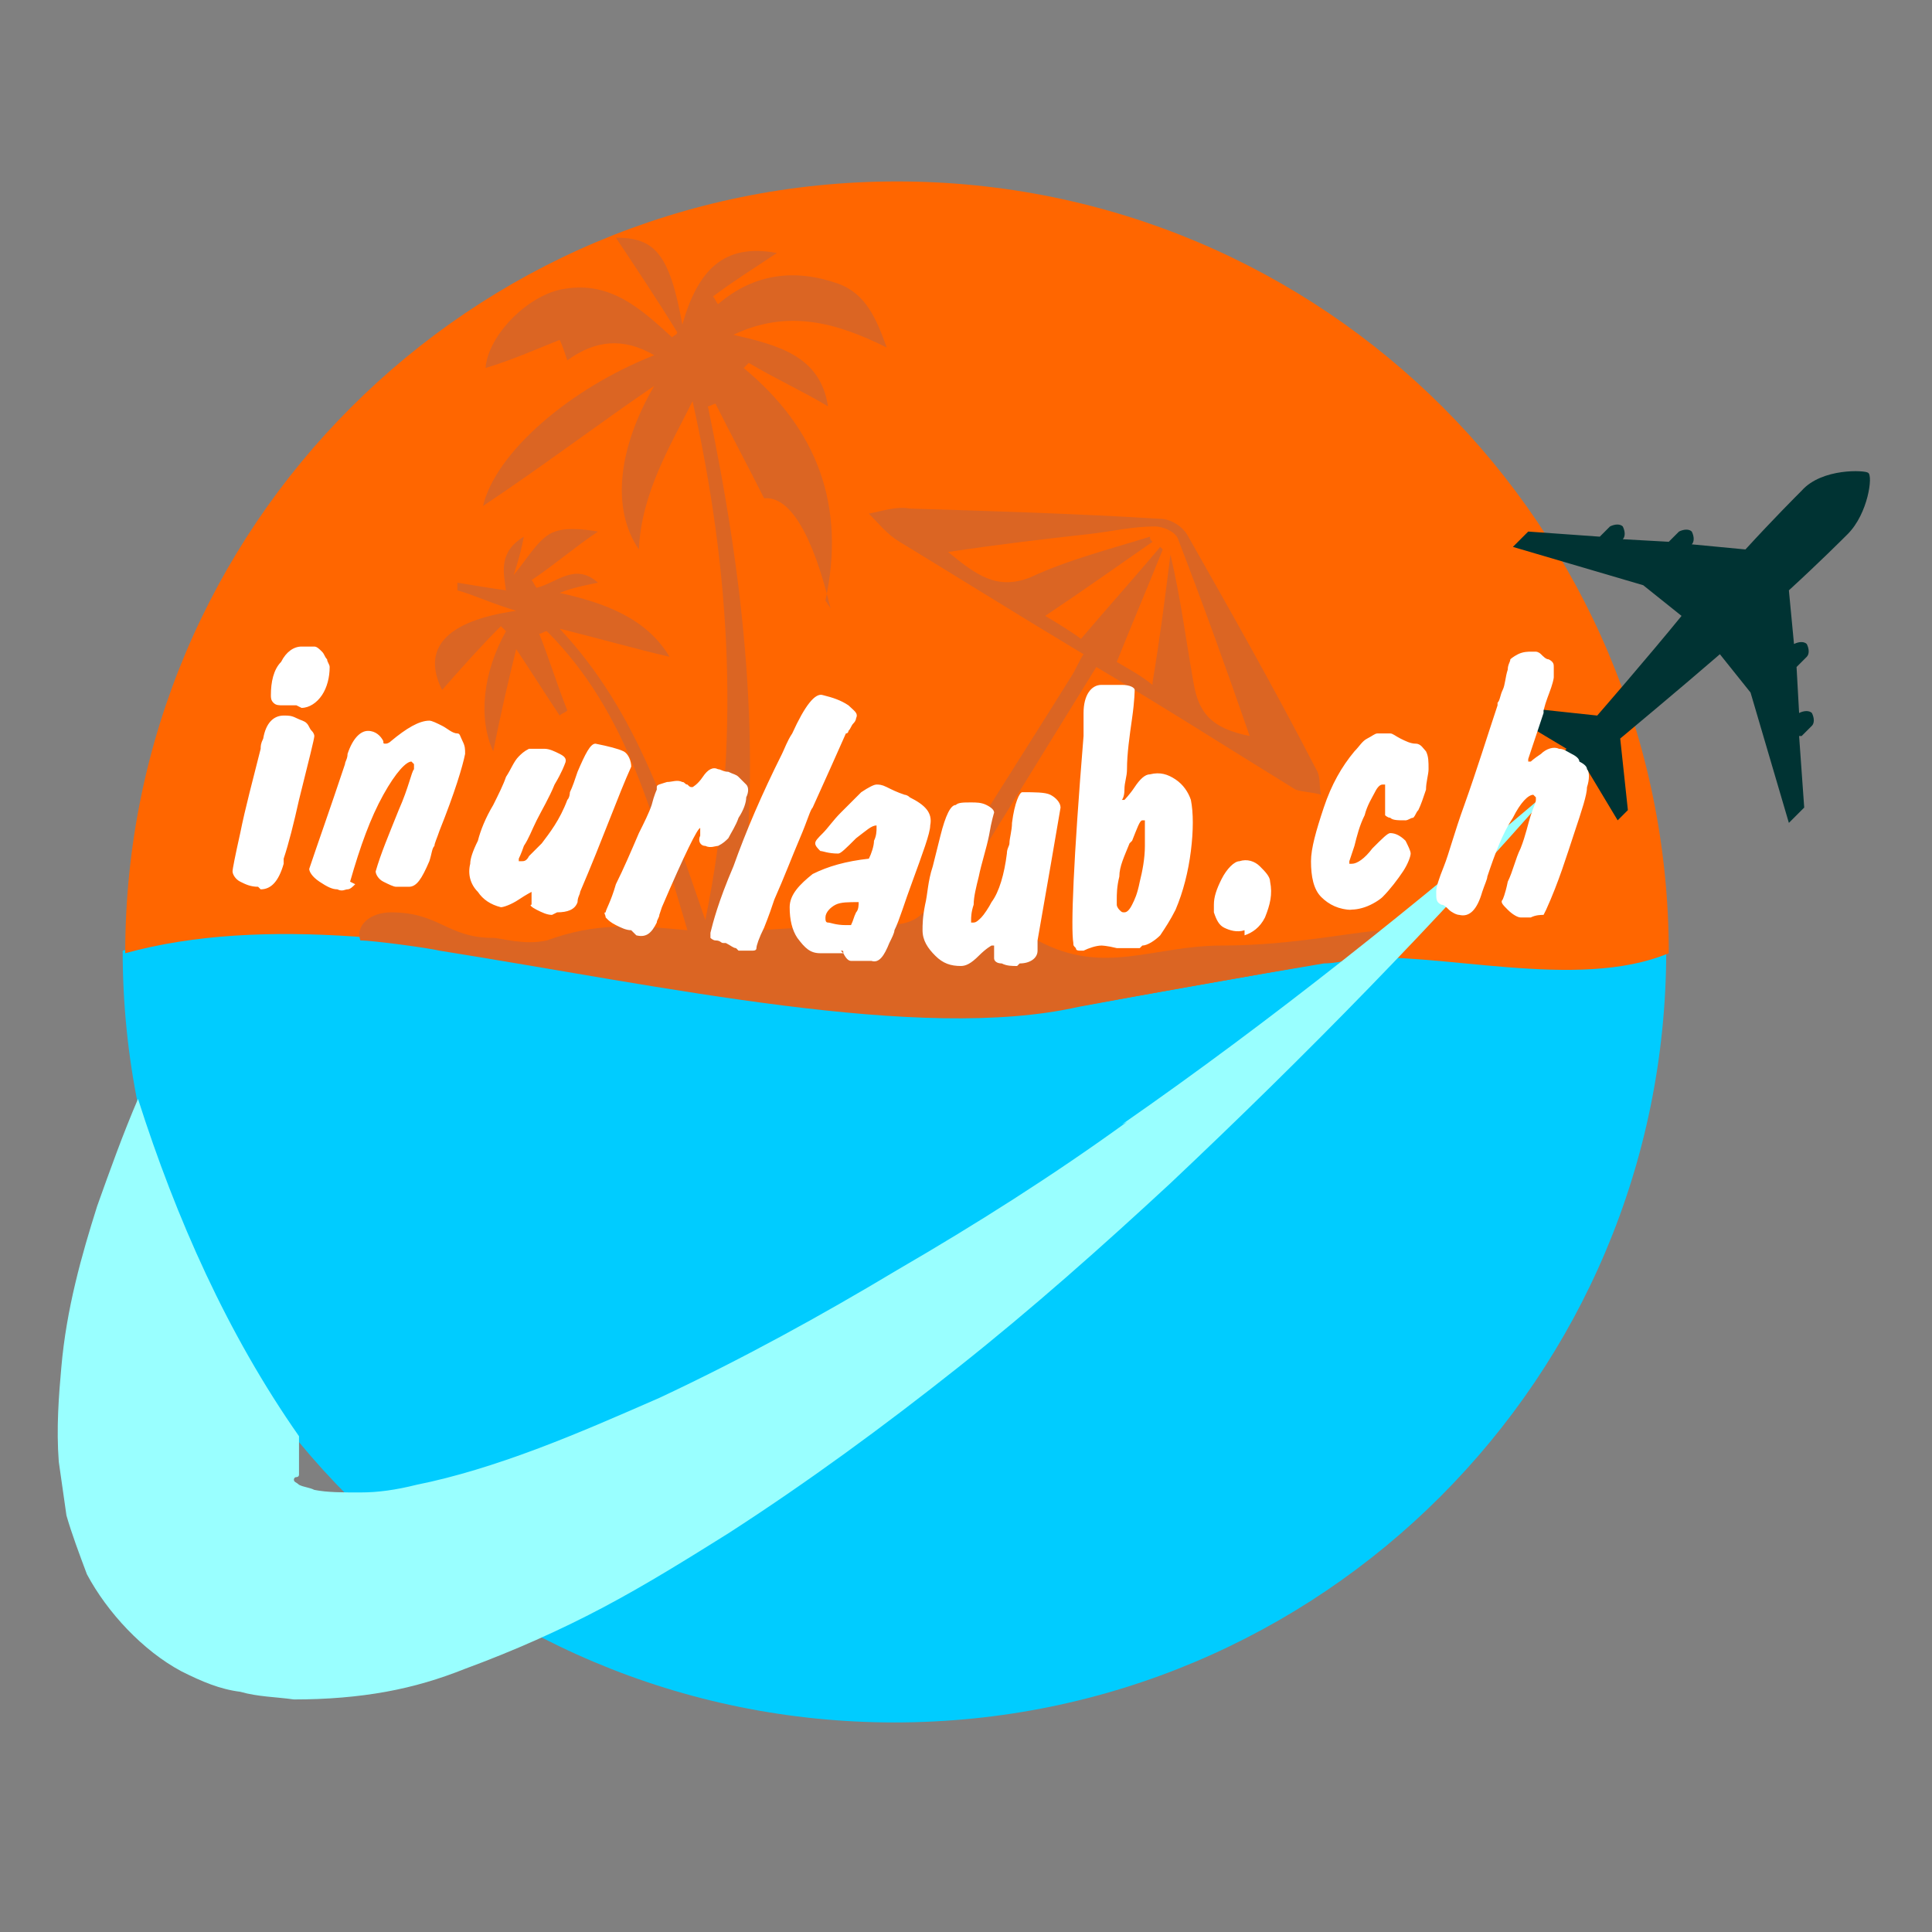
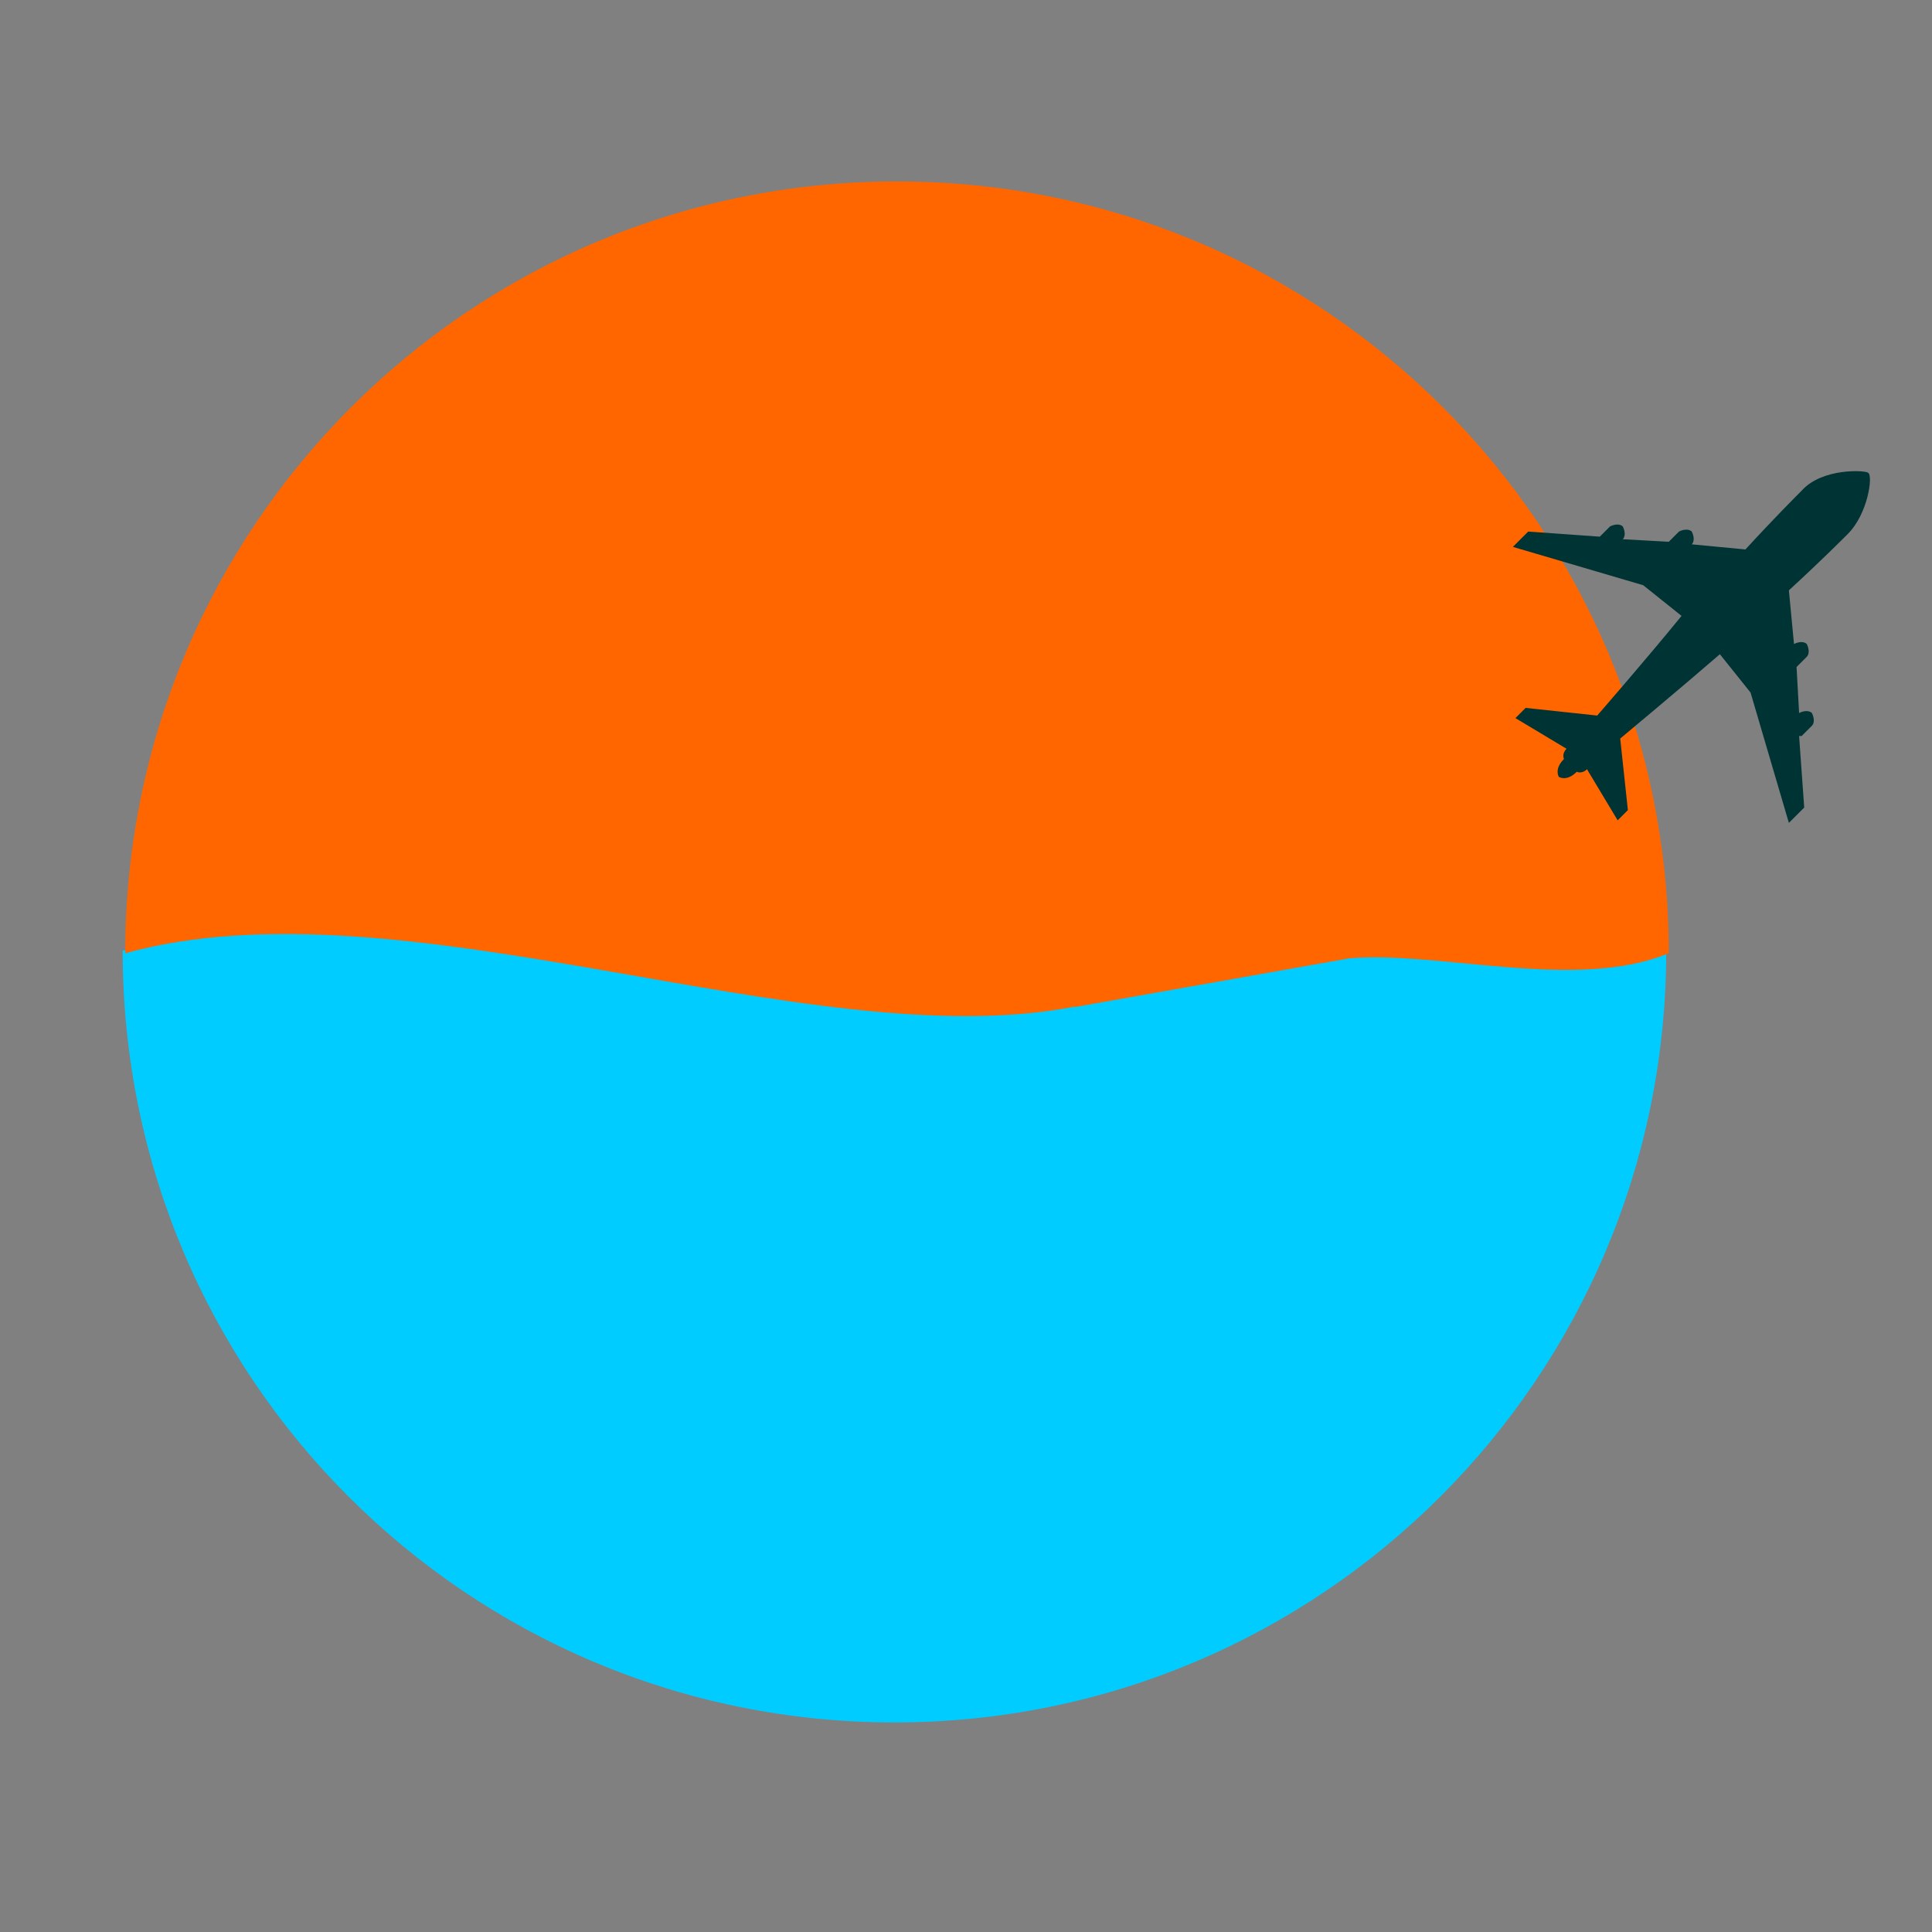
<svg xmlns="http://www.w3.org/2000/svg" xml:space="preserve" width="756px" height="756px" version="1.1" style="shape-rendering:geometricPrecision; text-rendering:geometricPrecision; image-rendering:optimizeQuality; fill-rule:evenodd; clip-rule:evenodd" viewBox="0 0 756 756">
  <rect x="0" y="0" width="756" height="756" fill="#808080" stroke="none" />
  <defs>
    <style type="text/css">
   
    .fil4 {fill:#003333}
    .fil0 {fill:#00CCFF}
    .fil3 {fill:#99FFFF}
    .fil2 {fill:#DB6523}
    .fil1 {fill:#FF6600}
    .fil5 {fill:white;fill-rule:nonzero}
   
  </style>
  </defs>
  <g id="inurlaub_ch">
    <path class="fil0" d="M328 294l324 78c0,167 -135,302 -302,302 -167,0 -302,-135 -302,-302l279 -78z" />
    <path class="fil1" d="M420 394c-104,20 -262,-51 -371,-21 0,-167 135,-302 302,-302 167,0 302,135 302,302 -36,15 -90,-1 -125,2l-107 19z" />
-     <path class="fil2" d="M451 267c3,-18 5,-34 7,-50 4,17 6,33 9,50 2,12 7,18 22,21 -9,-26 -18,-51 -28,-77 -1,-3 -6,-5 -9,-5 -9,0 -17,2 -26,3 -18,2 -35,4 -55,7 11,9 19,15 32,10 15,-7 31,-11 47,-16 0,1 0,1 1,2 -13,9 -27,19 -42,29 5,3 10,6 14,9 11,-13 21,-24 31,-36 0,0 1,1 1,1 -6,15 -12,29 -18,44 5,3 9,5 14,9zm-126 -29c-7,-29 -16,-44 -26,-43 -6,-12 -13,-25 -19,-37 -1,0 -2,1 -3,1 14,67 22,135 12,205 3,0 6,0 8,0 16,-1 32,-2 48,-2 9,0 15,-1 20,-10 17,-29 36,-58 54,-87 2,-3 3,-6 5,-9 -25,-15 -49,-30 -72,-44 -5,-3 -8,-7 -12,-11 5,-1 11,-3 16,-2 33,1 65,2 98,4 4,0 9,3 11,7 17,30 34,60 50,91 2,3 1,7 2,10 -3,-1 -7,-1 -10,-2 -26,-16 -51,-32 -78,-48 -21,34 -42,68 -63,102 11,1 20,2 30,3 3,0 7,1 10,2 26,14 45,2 72,2 29,0 54,-6 65,-6 4,8 -17,13 -25,13 -30,5 -64,11 -96,17 -62,14 -162,-8 -250,-22 -4,-1 -26,-4 -31,-4 -2,-6 4,-11 12,-11 19,0 22,10 40,10 3,0 12,3 21,1 19,-7 34,-6 55,-4 -13,-43 -23,-85 -55,-117 -1,0 -2,1 -3,1 4,10 7,20 11,30 -1,1 -2,1 -3,2 -6,-9 -11,-17 -17,-26 -3,12 -6,25 -9,40 -6,-13 -4,-31 5,-47 -1,-1 -1,-1 -2,-2 -8,8 -16,17 -23,25 -8,-16 1,-27 29,-31 -10,-3 -16,-6 -23,-8 0,-1 0,-2 0,-3 6,1 12,2 19,3 -1,-7 -3,-15 7,-21 -1,5 -2,9 -4,15 5,-6 9,-13 14,-16 5,-3 13,-2 19,-1 -9,6 -17,13 -26,19 1,1 1,2 2,3 8,-2 15,-10 24,-2 -5,1 -10,2 -15,4 18,4 34,10 43,25 -13,-3 -27,-7 -43,-11 31,33 43,74 57,114 14,-68 10,-136 -5,-203 -9,18 -20,36 -21,58 -11,-16 -8,-40 6,-64 -22,15 -43,31 -67,47 5,-21 34,-46 67,-59 -12,-7 -23,-6 -34,2 -1,-3 -2,-6 -3,-8 -10,4 -19,8 -29,11 1,-13 17,-29 31,-31 18,-3 30,8 42,19 1,-1 2,-1 2,-2 -8,-13 -16,-25 -24,-37 15,0 21,6 26,34 6,-21 16,-32 37,-28 -9,6 -17,11 -25,17 1,1 1,2 2,3 14,-12 30,-14 47,-8 11,4 15,14 19,25 -20,-10 -39,-15 -60,-5 17,4 34,8 37,28 -10,-6 -21,-11 -31,-17 -1,1 -1,1 -2,2 29,24 40,54 32,91z" />
-     <path class="fil3" d="M441 439c-29,21 -59,40 -90,58 -30,18 -61,35 -93,50 -16,7 -32,14 -48,20 -16,6 -32,11 -47,14 -8,2 -15,3 -22,3 -7,0 -13,0 -18,-1 -2,-1 -4,-1 -6,-2 -1,-1 -2,-1 -2,-2 0,0 0,-1 1,-1 0,0 1,0 1,-1 0,-1 0,-4 0,-9 0,-2 0,-3 0,-6 -28,-40 -48,-85 -63,-132 -6,14 -11,28 -16,42 -6,19 -12,40 -14,63 -1,11 -2,24 -1,37 1,7 2,14 3,21 2,7 5,15 8,23 8,15 22,30 37,38 8,4 15,7 23,8 7,2 14,2 21,3 13,0 25,-1 36,-3 11,-2 21,-5 31,-9 19,-7 37,-15 54,-24 17,-9 33,-19 49,-29 31,-20 61,-42 90,-65 29,-23 56,-47 83,-72 53,-50 104,-102 151,-156 -55,47 -111,92 -170,133z" />
    <path class="fil4" d="M705 288l4 -4c1,-1 1,-3 0,-5 -1,-1 -3,-1 -5,0l0 0 -1 -18 4 -4c1,-1 1,-3 0,-5 -1,-1 -3,-1 -5,0l0 0 -2 -21c12,-11 21,-20 23,-22 8,-8 10,-23 8,-24 -1,-1 -18,-2 -26,7 -2,2 -11,11 -22,23l-21 -2 0 0c1,-1 1,-3 0,-5 -1,-1 -3,-1 -5,0l-4 4 -18 -1 0 0c1,-1 1,-3 0,-5 -1,-1 -3,-1 -5,0l-4 4 -28 -2 -6 6 51 15 15 12c-13,16 -33,39 -33,39l-28 -3 -4 4 20 12c-2,2 -1,4 -1,4 -4,4 -2,7 -2,7 0,0 3,2 7,-2 0,0 2,1 4,-1l12 20 4 -4 -3 -28c0,0 24,-20 39,-33l12 15 15 51 6 -6 -2 -28z" />
-     <path class="fil5" d="M101 347c-3,0 -5,-1 -7,-2 -2,-1 -3,-3 -3,-4 0,-1 1,-6 3,-15 2,-10 5,-21 8,-33 0,-1 0,-2 1,-4 1,-6 4,-9 8,-9 2,0 3,0 5,1 2,1 3,1 4,2 1,1 1,2 2,3 1,1 1,2 1,2 0,1 -2,9 -6,25 -2,9 -4,17 -6,23 0,0 0,1 0,2 -2,7 -5,10 -9,10zm15 -71c0,0 -1,0 -1,0 -1,0 -2,0 -2,0 0,0 -1,0 -1,0 0,0 -1,0 -1,0 -2,0 -3,0 -4,-1 -1,-1 -1,-2 -1,-3 0,-5 1,-10 4,-13 2,-4 5,-6 8,-6l1 0c2,0 3,0 4,0 1,0 2,1 3,2 1,1 1,2 2,3 0,1 1,2 1,3 0,4 -1,8 -3,11 -2,3 -5,5 -8,5zm23 70c-1,1 -2,2 -3,2 -1,0 -2,1 -4,0 -2,0 -4,-1 -7,-3 -3,-2 -4,-4 -4,-5 3,-9 8,-23 14,-41 0,-1 1,-2 1,-4 2,-6 5,-9 8,-9 3,0 5,2 6,4 0,1 0,1 1,1 0,0 1,0 2,-1 6,-5 11,-8 15,-8 1,0 3,1 5,2 2,1 4,3 6,3 1,0 1,1 2,3 1,2 1,3 1,5 -1,5 -4,15 -10,30 -1,3 -2,5 -2,6 -1,1 -1,3 -2,6 -3,7 -5,10 -8,10 0,0 -1,0 -2,0 -1,0 -1,0 -1,0 0,0 0,0 -1,0 0,0 -1,0 -1,0 -1,0 -3,-1 -5,-2 -2,-1 -3,-3 -3,-4 2,-7 5,-14 9,-24 4,-9 5,-15 6,-16 0,-1 0,-1 0,-2 0,0 -1,-1 -1,-1 -2,0 -6,4 -11,13 -5,9 -9,20 -13,34zm77 12c-2,0 -4,-1 -6,-2 -2,-1 -3,-2 -2,-2 0,0 0,-1 0,-1 0,-1 0,-1 0,-1l0 -1c0,0 0,0 0,-1 0,0 0,-1 0,-1 0,0 0,0 0,0 0,0 0,0 0,0 0,0 -2,1 -5,3 -3,2 -6,3 -7,3 -4,-1 -7,-3 -9,-6 -3,-3 -4,-7 -3,-11 0,-2 1,-5 3,-9 1,-4 3,-9 6,-14 2,-4 4,-8 5,-11 2,-3 3,-6 5,-8 1,-1 2,-2 4,-3 1,0 3,0 6,0 2,0 4,1 6,2 2,1 3,2 2,4 0,0 -1,3 -4,8 -2,5 -5,10 -7,14 -2,4 -3,7 -5,10 -1,3 -2,5 -2,5 0,0 0,1 0,1 0,0 0,0 1,0 1,0 2,0 3,-2 1,-1 3,-3 5,-5 3,-4 7,-9 10,-17 1,-1 1,-3 1,-3 1,-2 2,-5 3,-8 3,-7 5,-11 7,-11 5,1 9,2 11,3 2,1 3,4 3,6 -5,11 -11,28 -20,49 0,1 -1,2 -1,4 -1,3 -4,4 -8,4zm31 6c-2,0 -4,-1 -6,-2 -2,-1 -3,-2 -3,-2 0,0 0,0 -1,-1 0,-1 -1,-2 0,-2 0,-1 2,-4 4,-11 3,-6 6,-13 9,-20 2,-4 4,-8 5,-11 1,-4 2,-6 2,-6 0,0 0,0 0,0 0,0 0,-1 0,-1 0,-1 1,-1 4,-2 2,0 4,-1 6,0 1,0 1,1 2,1 1,1 1,1 2,1 0,0 2,-1 4,-4 2,-3 4,-4 6,-3 1,0 2,1 4,1 2,1 3,1 4,2 1,1 2,2 3,3 1,1 1,3 0,5 0,2 -1,5 -3,8 -1,3 -3,6 -4,8 -1,1 -2,2 -4,3 -1,0 -3,1 -5,0 -2,0 -3,-2 -2,-4 0,-2 0,-3 0,-3 -1,0 -6,10 -15,31l-1 3c0,1 -1,2 -1,3 -2,4 -4,6 -8,5zm41 7c-1,0 -2,-1 -4,-2 0,0 -1,0 -1,0 -1,0 -1,-1 -3,-1 -1,0 -2,-1 -2,-1 0,0 0,-1 0,-1 0,0 0,-1 0,-1 1,-4 3,-12 9,-26 5,-14 11,-28 19,-44 1,-2 2,-5 4,-8 5,-11 9,-16 12,-15 4,1 7,2 10,4 2,2 4,3 3,5 0,0 0,1 -1,2 -1,1 -1,2 -2,3 0,0 0,1 -1,1 -4,9 -8,18 -13,29 -1,1 -2,5 -5,12 -3,7 -6,15 -10,24 -1,3 -2,6 -4,11 -2,4 -3,7 -3,8 0,1 -1,1 -2,1 -1,0 -3,0 -5,0zm45 -9c1,-2 1,-3 2,-5 1,-1 1,-3 1,-4 -4,0 -7,0 -9,1 -2,1 -4,3 -4,5 0,1 0,2 1,2 1,0 3,1 7,1 0,0 1,0 1,0 0,0 1,0 1,0zm-3 11c-1,0 -3,0 -5,0 -2,0 -3,0 -4,0 -4,0 -6,-2 -9,-6 -2,-3 -3,-7 -3,-12 0,-5 4,-9 9,-13 6,-3 13,-5 22,-6 1,-2 2,-5 2,-7 1,-2 1,-4 1,-5 0,0 0,-1 0,-1 0,0 0,0 0,0 -2,0 -4,2 -8,5 -4,4 -6,6 -7,6 -4,0 -6,-1 -7,-1 -1,-1 -2,-2 -2,-3 0,-1 1,-2 3,-4 2,-2 4,-5 7,-8 3,-3 6,-6 8,-8 3,-2 5,-3 6,-3 1,0 2,0 4,1 2,1 4,2 7,3 0,0 1,0 2,1 6,3 9,6 8,11 0,3 -3,11 -7,22 -3,8 -5,15 -7,19 0,1 -1,3 -2,5 -2,5 -4,8 -7,7 0,0 -1,0 -2,0 -1,0 -1,0 -2,0 0,0 -1,0 -2,0 -1,0 -2,0 -2,0 -1,0 -2,-1 -3,-3 0,-1 0,-1 -1,-1zm68 5c-2,0 -4,0 -6,-1 -2,0 -3,-1 -3,-2 0,0 0,-1 0,-1 0,-1 0,-1 0,-1l0 -1c0,0 0,-1 0,-1 0,0 0,-1 0,-1 0,0 0,0 0,0 0,0 0,0 -1,0 0,0 -2,1 -5,4 -3,3 -5,4 -7,4 -4,0 -7,-1 -10,-4 -3,-3 -5,-6 -5,-10 0,-2 0,-5 1,-10 1,-4 1,-9 3,-15 1,-4 2,-8 3,-12 1,-4 2,-7 3,-9 1,-2 2,-3 3,-3 1,-1 3,-1 6,-1 2,0 4,0 6,1 2,1 3,2 3,3 0,0 -1,3 -2,9 -1,5 -3,11 -4,16 -1,4 -2,8 -2,11 -1,3 -1,5 -1,6 0,0 0,1 0,1 0,0 0,0 1,0 1,0 2,-1 3,-2 1,-1 3,-4 4,-6 3,-4 5,-11 6,-19 0,-2 1,-3 1,-4 0,-2 1,-5 1,-8 1,-8 3,-12 4,-12 5,0 9,0 11,1 2,1 4,3 4,5 -2,12 -5,29 -9,52 0,1 0,2 0,4 0,3 -3,5 -7,5zm48 -7c-2,0 -5,0 -9,0 -4,-1 -6,-1 -6,-1 -2,0 -5,1 -7,2 -1,0 -1,0 -1,0 -1,0 -2,0 -2,-1 -1,-1 -1,-1 -1,-2 -1,-6 0,-32 4,-81l0 -4c0,-1 0,-3 0,-5 0,-7 3,-11 7,-11 2,0 5,0 8,0 3,0 5,1 5,2 0,0 0,4 -1,11 -1,7 -2,14 -2,20 0,3 -1,5 -1,8 0,3 -1,4 -1,4 0,0 0,0 0,0 0,0 0,0 1,0 0,0 2,-2 4,-5 2,-3 4,-5 6,-5 4,-1 7,0 10,2 3,2 5,5 6,8 1,5 1,12 0,20 -1,8 -3,16 -6,23 -2,4 -4,7 -6,10 -2,2 -5,4 -7,4zm-9 -17c0,1 1,2 1,2 1,1 1,1 2,1 1,0 2,-1 3,-3 1,-2 2,-4 3,-9 1,-4 2,-9 2,-14 0,-5 0,-8 0,-9 0,0 0,-1 0,-1 0,0 0,0 -1,0 -1,0 -2,3 -4,8l-1 1c-2,5 -4,9 -4,13 -1,4 -1,7 -1,9zm50 10c-3,1 -6,0 -8,-1 -2,-1 -3,-3 -4,-6 0,0 0,-1 0,-1 0,-1 0,-1 0,-1 0,0 0,0 0,-1 0,0 0,0 0,0 0,-3 1,-6 3,-10 2,-4 5,-7 7,-7 3,-1 6,0 8,2 2,2 4,4 4,6 1,5 0,9 -2,14 -2,4 -5,6 -8,7zm42 -8c-5,0 -9,-2 -12,-5 -3,-3 -4,-8 -4,-14 0,-5 2,-12 5,-21 3,-9 7,-16 12,-22 2,-2 3,-4 5,-5 2,-1 3,-2 4,-2 0,0 1,0 1,0 1,0 1,0 1,0 0,0 1,0 2,0 1,0 1,0 1,0 1,0 2,1 4,2 2,1 4,2 6,2 2,0 3,2 4,3 1,2 1,4 1,7 0,2 -1,5 -1,8 -1,3 -2,6 -3,8 -1,1 -1,2 -2,3 -1,0 -2,1 -3,1 -3,0 -5,0 -6,-1 -1,0 -2,-1 -2,-1 0,0 0,-1 0,-3 0,-2 0,-3 0,-5l0 -2 0 -1c0,0 0,-1 0,-1 0,0 0,0 -1,0 -1,0 -2,1 -3,3 -1,2 -3,5 -4,9 -2,4 -3,8 -4,12 -1,3 -2,6 -2,6 0,1 0,1 0,1 0,0 1,0 1,0 2,0 5,-2 8,-6 4,-4 6,-6 7,-6 2,0 4,1 6,3 1,2 2,4 2,5 0,1 -1,4 -3,7 -2,3 -5,7 -8,10 -1,1 -4,3 -7,4 -3,1 -5,1 -8,1zm75 2c-1,0 -3,0 -5,1 -2,0 -4,0 -4,0 -1,0 -3,-1 -5,-3 -2,-2 -3,-3 -2,-4 0,0 1,-2 2,-7 2,-4 3,-9 5,-13 2,-5 3,-10 4,-13 1,-3 2,-5 2,-6 0,-1 0,-1 0,-1 0,0 -1,-1 -1,-1 -2,0 -5,3 -8,9 -4,6 -7,14 -10,23 0,1 -1,3 -2,6 -2,7 -5,10 -9,9 -1,0 -3,-1 -4,-2 -1,-1 -2,-2 -3,-2 0,0 0,0 0,0 -2,-1 -2,-2 -2,-5 0,-2 1,-5 3,-10 2,-5 4,-13 8,-24 5,-14 9,-27 13,-39 0,-1 0,-1 0,-1 1,-1 1,-3 2,-5 1,-2 1,-5 2,-8 0,-2 1,-3 1,-4 0,0 1,-1 3,-2 2,-1 4,-1 5,-1 0,0 1,0 1,0 1,0 1,0 1,0 0,0 0,0 0,0 0,0 0,0 0,0 0,0 1,0 2,1 1,1 2,2 3,2 0,0 0,0 0,0 2,1 2,2 2,3 0,0 0,0 0,1 0,0 0,0 0,1 0,0 0,1 0,1 0,0 0,1 0,1 0,0 0,1 -1,4 -1,3 -2,5 -3,9l0 1c-4,12 -6,18 -6,18 0,0 0,1 0,1 0,0 0,0 1,0 0,0 1,-1 4,-3 2,-2 5,-3 7,-2 2,0 3,1 5,2 2,1 3,2 3,3 2,1 3,2 3,3 1,1 1,4 0,7 0,3 -2,9 -5,18 -3,9 -6,19 -11,30z" />
  </g>
</svg>